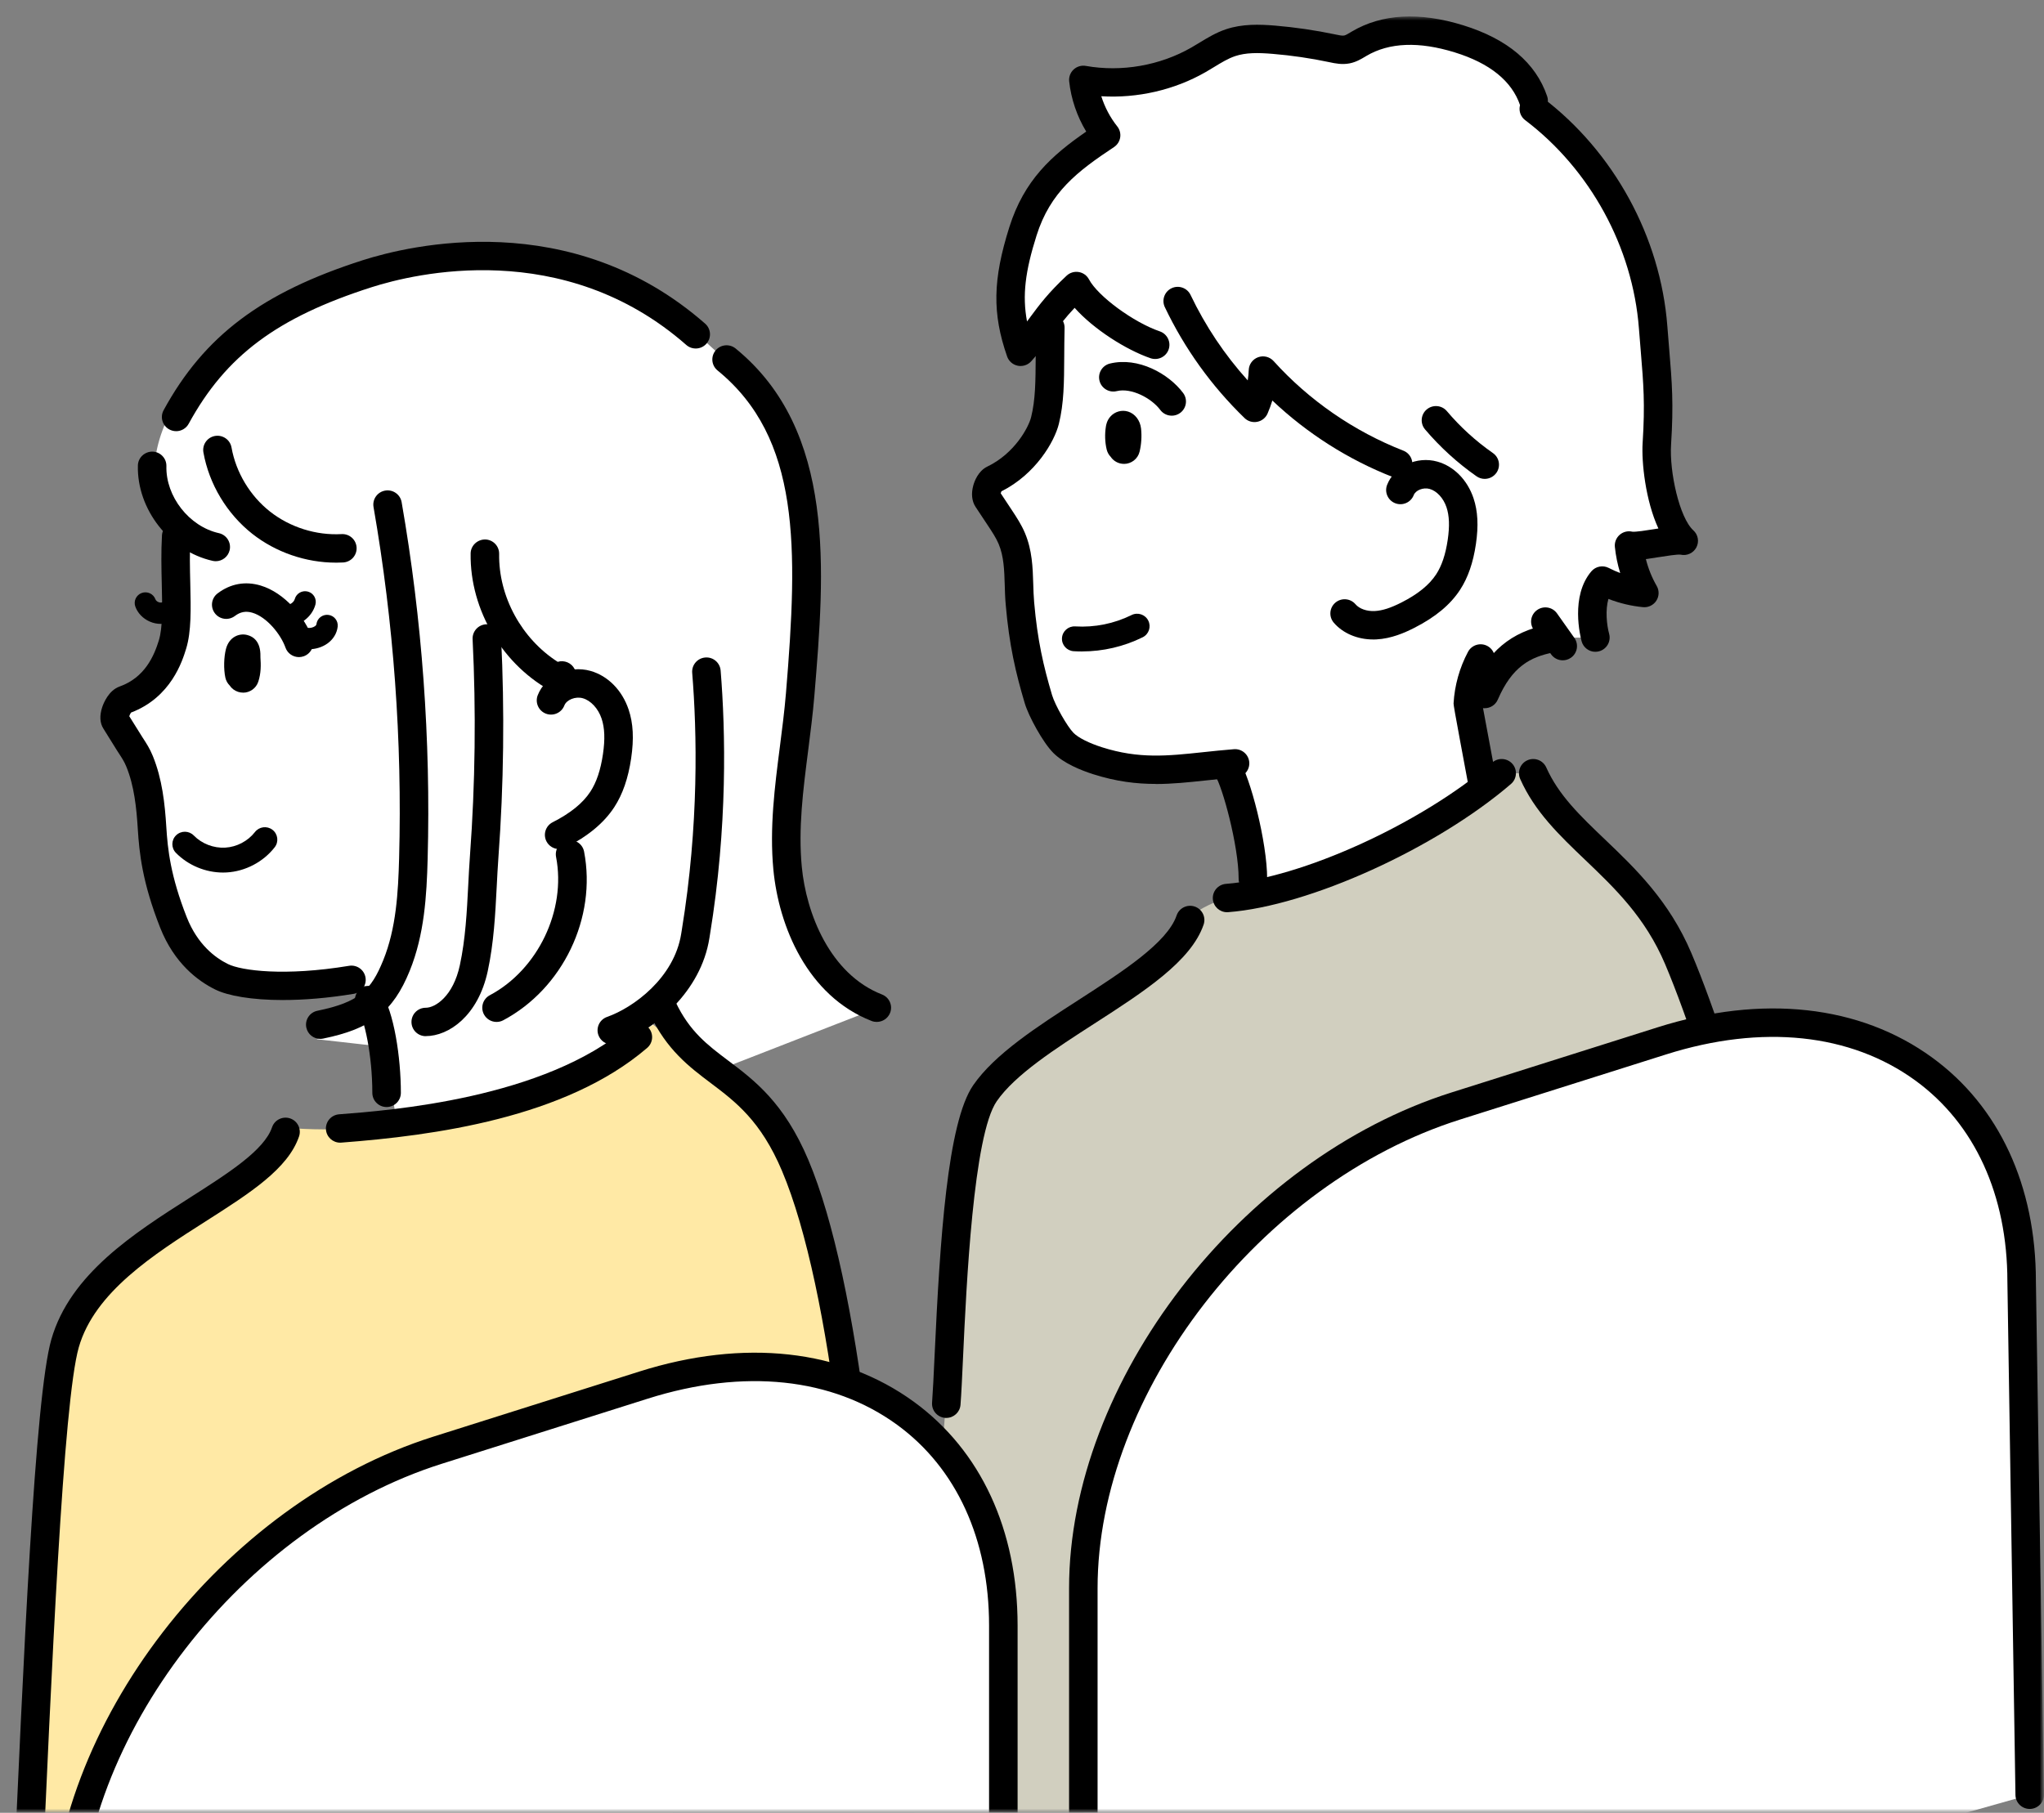
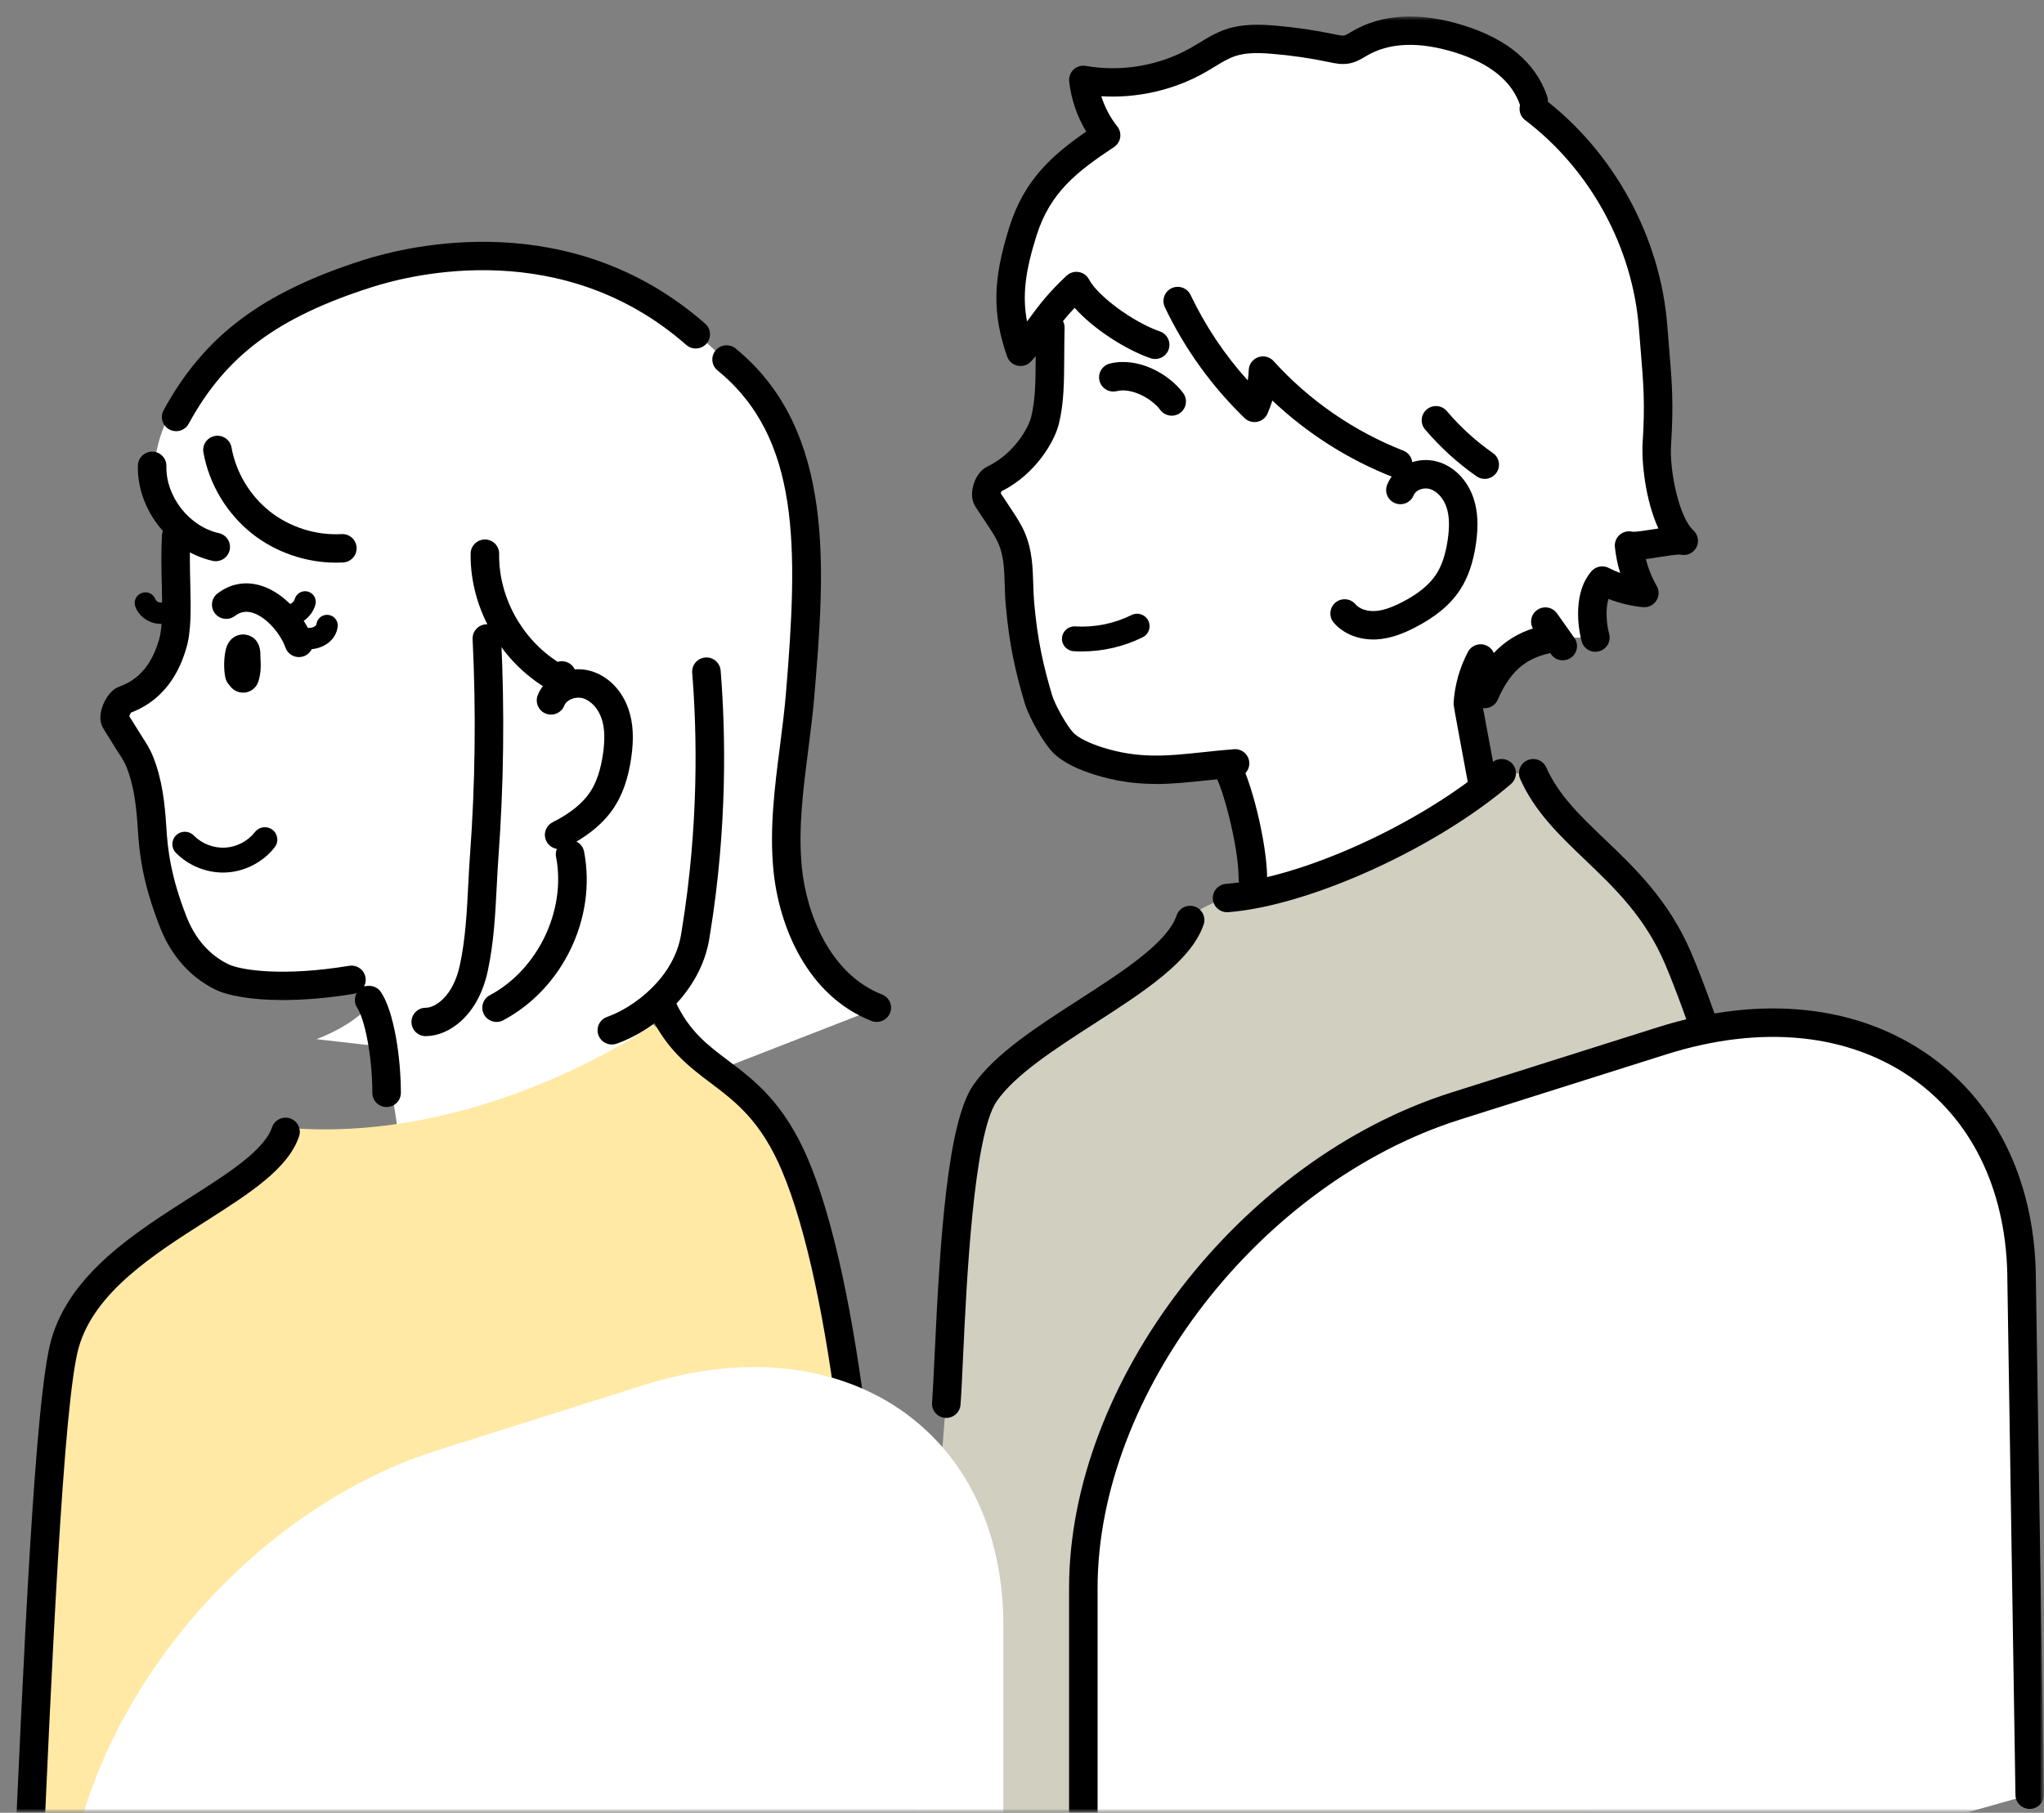
<svg xmlns="http://www.w3.org/2000/svg" width="248" height="220" viewBox="0 0 248 220" fill="none">
  <rect x="0" y="0" width="248" height="220" fill="#808080" stroke="none" />
  <mask id="mask0_1284_24561" style="mask-type:alpha" maskUnits="userSpaceOnUse" x="0" y="0" width="248" height="220">
    <rect width="248" height="220" fill="white" />
  </mask>
  <g mask="url(#mask0_1284_24561)">
    <mask id="mask1_1284_24561" style="mask-type:alpha" maskUnits="userSpaceOnUse" x="1" y="2" width="247" height="218">
      <rect x="1" y="2" width="247" height="218" fill="#D9D9D9" />
    </mask>
    <g mask="url(#mask1_1284_24561)">
      <path d="M127.784 36.273L127.178 48.788C127.178 48.788 124.049 57.552 118.635 59.533C118.635 59.533 122.188 63.011 122.758 65.354C125.899 78.273 119.444 94.401 142.901 93.233C142.901 93.233 147.679 92.318 148.285 92.68C149.382 93.335 151.683 108.105 151.683 108.105C156.804 111.275 180.048 95.606 180.048 95.606L174.173 72.7C174.173 72.7 181.649 68.932 177.298 59.37C177.298 59.37 162.504 6.813 127.781 36.276L127.784 36.273Z" fill="white" />
      <path d="M148.878 108.986C148.878 108.986 142.163 110.68 140.771 116.435C139.752 120.64 118.637 126.06 117.257 139.736C116.199 150.234 109.414 240.138 109.414 240.138C109.414 240.138 125.776 242.511 138.873 234.323L220.723 212.32C218.437 179.665 212.774 117.682 193.786 103.362L186.028 93.839H182.193C182.193 93.839 167.805 107.109 148.878 108.986Z" fill="#D1CFBF" />
      <path d="M185.377 13.283C185.377 13.283 180.45 -1.976 162.703 6.076C162.703 6.076 151.334 4.467 150.418 4.868C149.503 5.267 135.96 12.178 130.761 10.979L132.892 16.891C132.892 16.891 117.494 25.586 123.106 42.771L130.373 35.579L139.025 42.414L142.163 36.612L152.013 49.805C152.013 49.805 153.765 46.01 153.629 46.237C153.493 46.463 170.704 57.628 170.704 57.628C170.704 57.628 177.358 57.531 177.358 65.789C177.358 71.592 168.903 75.957 168.903 75.957C168.903 75.957 173.047 81.331 178.222 84.233C178.365 84.314 183.143 80.537 187.502 77.382H193.575L194.402 70.459L199.517 71.975L196.876 66.522L203.216 65.885C203.216 65.885 199.126 58.214 200.014 54.715C200.902 51.215 201.484 22.558 185.38 13.289L185.377 13.283Z" fill="white" />
      <path d="M152.016 108.371C151.061 108.371 150.285 107.601 150.285 106.647C150.285 102.622 148.308 95.428 147.435 94.117C146.908 93.323 147.123 92.254 147.92 91.729C148.718 91.201 149.791 91.418 150.318 92.212C151.704 94.289 153.744 102.248 153.744 106.647C153.744 107.598 152.968 108.371 152.013 108.371H152.016Z" fill="black" />
      <path d="M148.878 110.707C147.983 110.707 147.225 110.019 147.156 109.116C147.083 108.168 147.795 107.338 148.75 107.266C157.93 106.565 172.428 99.956 181.068 92.532C181.793 91.91 182.884 91.992 183.509 92.71C184.133 93.432 184.051 94.519 183.33 95.141C174.213 102.972 158.822 109.953 149.017 110.701C148.971 110.704 148.926 110.707 148.884 110.707H148.878Z" fill="black" />
      <path d="M140.241 95.138C137.876 95.138 135.445 94.851 132.653 93.963C131.137 93.48 129.063 92.641 127.799 91.373C126.538 90.108 124.807 86.941 124.331 85.335C123.227 81.618 122.454 78.321 122.024 73.379C121.951 72.558 121.927 71.757 121.905 70.985C121.851 69.206 121.799 67.528 121.169 66.021C120.859 65.287 120.393 64.578 119.895 63.826L118.364 61.514C117.913 60.831 117.816 59.904 118.092 58.905C118.234 58.398 118.683 57.157 119.801 56.619C123.082 55.043 124.795 51.891 125.11 50.611C125.631 48.498 125.643 46.315 125.662 43.29C125.668 42.236 125.674 41.044 125.704 39.73C125.725 38.779 126.517 38.019 127.475 38.046C128.43 38.067 129.188 38.855 129.166 39.806C129.136 41.089 129.13 42.266 129.124 43.308C129.106 46.445 129.091 48.924 128.475 51.432C127.939 53.609 125.643 57.552 121.502 59.63C121.469 59.696 121.435 59.786 121.417 59.865L122.785 61.933C123.321 62.745 123.928 63.663 124.361 64.696C125.24 66.791 125.304 68.871 125.365 70.885C125.389 71.643 125.41 72.361 125.474 73.086C125.88 77.741 126.608 80.851 127.65 84.362C128.011 85.573 129.497 88.188 130.258 88.951C130.843 89.537 132.131 90.186 133.708 90.688C138.195 92.116 141.627 91.747 145.971 91.285C147.153 91.159 148.378 91.029 149.712 90.923C150.664 90.847 151.498 91.554 151.574 92.505C151.649 93.453 150.94 94.283 149.985 94.359C148.697 94.462 147.496 94.588 146.335 94.712C144.231 94.936 142.26 95.147 140.241 95.147V95.138Z" fill="black" />
      <path d="M166.605 77.606C164.698 77.606 162.931 76.857 161.827 75.568C161.209 74.843 161.294 73.756 162.021 73.137C162.749 72.521 163.84 72.606 164.462 73.331C164.938 73.889 165.838 74.203 166.805 74.155C167.724 74.106 168.724 73.786 170.043 73.116C172.038 72.102 173.411 70.985 174.251 69.701C174.933 68.657 175.391 67.289 175.652 65.52C175.897 63.85 175.849 62.591 175.503 61.556C175.133 60.454 174.333 59.584 173.46 59.337C172.699 59.122 171.762 59.485 171.529 60.086C171.186 60.973 170.186 61.417 169.291 61.076C168.4 60.735 167.954 59.738 168.297 58.848C169.17 56.586 171.908 55.321 174.4 56.022C176.404 56.586 178.041 58.25 178.784 60.466C179.308 62.033 179.399 63.796 179.075 66.018C178.741 68.291 178.111 70.109 177.149 71.582C175.973 73.385 174.163 74.888 171.617 76.187C170.422 76.796 168.812 77.506 166.981 77.6C166.857 77.606 166.733 77.609 166.608 77.609L166.605 77.606Z" fill="black" />
      <path d="M123.828 44.419C123.713 44.419 123.598 44.407 123.483 44.383C122.882 44.262 122.394 43.834 122.194 43.26C120.378 38.043 120.451 33.934 122.467 27.554C124.268 21.857 127.594 18.871 131.793 15.97C130.674 14.119 129.955 12.012 129.725 9.877C129.667 9.337 129.867 8.802 130.265 8.434C130.662 8.066 131.213 7.903 131.747 7.999C136.07 8.766 140.73 7.957 144.535 5.777C144.856 5.593 145.174 5.4 145.49 5.207C146.493 4.597 147.527 3.963 148.749 3.552C150.719 2.891 152.781 2.948 154.715 3.108C157.153 3.314 159.605 3.673 162 4.177L162.04 4.186C162.443 4.271 162.858 4.358 163.083 4.313C163.271 4.277 163.571 4.096 163.862 3.92L164.023 3.824C167.664 1.674 172.214 1.421 177.544 3.072C182.91 4.736 186.333 7.628 187.712 11.668C188.022 12.567 187.537 13.549 186.63 13.853C185.724 14.161 184.741 13.678 184.435 12.776C183.432 9.835 180.767 7.676 176.516 6.36C172.16 5.01 168.552 5.152 165.787 6.786L165.642 6.873C165.15 7.166 164.535 7.534 163.765 7.688C162.84 7.872 161.997 7.697 161.321 7.552L161.282 7.543C159.026 7.066 156.719 6.728 154.424 6.538C152.617 6.387 151.15 6.378 149.855 6.813C149.004 7.1 148.173 7.604 147.297 8.141C146.951 8.353 146.608 8.561 146.26 8.76C142.482 10.925 137.989 11.945 133.621 11.68C134.039 13.008 134.7 14.264 135.561 15.345C135.861 15.722 135.988 16.208 135.913 16.682C135.837 17.159 135.567 17.579 135.164 17.848C130.713 20.803 127.433 23.303 125.766 28.581C124.392 32.922 124.019 35.863 124.61 39.012C124.753 38.822 124.892 38.635 125.029 38.447C126.084 37.022 127.175 35.549 129.413 33.457C129.807 33.088 130.349 32.925 130.883 33.013C131.417 33.1 131.877 33.433 132.129 33.91C133.208 35.947 137.544 39.13 140.718 40.214C141.621 40.522 142.103 41.503 141.794 42.403C141.485 43.302 140.5 43.782 139.596 43.474C136.652 42.469 132.678 39.945 130.386 37.358C129.267 38.538 128.558 39.498 127.818 40.494C127.075 41.497 126.308 42.535 125.114 43.849C124.783 44.214 124.313 44.416 123.831 44.416L123.828 44.419Z" fill="black" />
      <path d="M180.141 85.953C179.913 85.953 179.683 85.908 179.459 85.814C178.579 85.44 178.173 84.426 178.552 83.55C180.486 79.058 183.342 76.669 187.808 75.8C188.748 75.619 189.654 76.229 189.836 77.162C190.018 78.094 189.406 79 188.469 79.181C185.671 79.725 183.454 80.905 181.729 84.906C181.447 85.558 180.811 85.95 180.138 85.95L180.141 85.953Z" fill="black" />
      <path d="M193.569 79.103C192.805 79.103 192.108 78.596 191.898 77.829C191.75 77.277 190.51 72.349 193.081 69.339C193.605 68.726 194.484 68.557 195.2 68.929C195.646 69.161 196.106 69.367 196.579 69.542C196.261 68.509 196.043 67.443 195.934 66.374C195.879 65.822 196.094 65.278 196.51 64.91C196.928 64.542 197.495 64.397 198.041 64.524C198.42 64.581 199.848 64.355 200.699 64.219C200.878 64.192 201.048 64.165 201.215 64.137C199.651 60.765 199.153 56.073 199.302 53.745C199.605 49.005 199.405 46.617 199.078 42.659C199.008 41.805 198.929 40.878 198.85 39.845C198.098 30.003 192.941 20.559 185.053 14.584C184.292 14.007 184.143 12.927 184.722 12.169C185.301 11.411 186.387 11.263 187.148 11.84C195.812 18.403 201.476 28.774 202.3 39.583C202.379 40.609 202.455 41.527 202.525 42.375C202.867 46.49 203.07 48.972 202.752 53.963C202.54 57.275 203.771 62.836 205.453 64.361C206.035 64.889 206.187 65.737 205.823 66.432C205.459 67.126 204.671 67.489 203.904 67.313C203.528 67.256 202.097 67.483 201.245 67.618C200.669 67.709 200.154 67.79 199.696 67.851C199.981 68.992 200.427 70.1 201.012 71.115C201.333 71.673 201.315 72.365 200.963 72.905C200.612 73.445 199.987 73.747 199.344 73.684C197.919 73.548 196.495 73.207 195.151 72.684C194.757 74.043 194.948 75.858 195.239 76.926C195.488 77.844 194.942 78.792 194.021 79.04C193.869 79.082 193.717 79.1 193.569 79.1V79.103Z" fill="black" />
      <path d="M189.609 80.135C189.066 80.135 188.53 79.882 188.193 79.405L186.086 76.428C185.534 75.649 185.722 74.574 186.505 74.028C187.287 73.478 188.366 73.665 188.915 74.444L191.022 77.421C191.574 78.2 191.386 79.275 190.603 79.822C190.3 80.033 189.952 80.135 189.609 80.135Z" fill="black" />
      <path d="M169.628 58.017C169.418 58.017 169.203 57.978 168.997 57.897C163.585 55.78 158.589 52.598 154.375 48.607C154.214 49.141 154.017 49.669 153.793 50.189C153.566 50.708 153.099 51.082 152.541 51.191C151.983 51.3 151.407 51.131 151.001 50.735C146.987 46.84 143.734 42.315 141.33 37.276C140.92 36.415 141.287 35.389 142.148 34.978C143.012 34.571 144.043 34.936 144.452 35.794C146.262 39.583 148.587 43.06 151.389 46.164C151.455 45.748 151.495 45.328 151.51 44.911C151.534 44.208 151.986 43.592 152.65 43.353C153.314 43.112 154.057 43.299 154.527 43.821C158.832 48.589 164.274 52.347 170.264 54.69C171.152 55.038 171.592 56.037 171.243 56.925C170.977 57.604 170.322 58.017 169.634 58.017H169.628Z" fill="black" />
      <path d="M180.141 58.117C179.798 58.117 179.449 58.014 179.149 57.803C176.833 56.182 174.732 54.267 172.904 52.115C172.288 51.387 172.379 50.3 173.11 49.687C173.841 49.075 174.932 49.165 175.548 49.893C177.182 51.822 179.061 53.534 181.138 54.983C181.92 55.529 182.108 56.604 181.559 57.383C181.223 57.86 180.686 58.117 180.141 58.117Z" fill="black" />
      <path d="M142.166 50.446C141.639 50.446 141.117 50.207 140.778 49.751C139.708 48.32 137.273 47.031 135.494 47.466C134.566 47.692 133.629 47.127 133.402 46.204C133.174 45.28 133.741 44.347 134.669 44.12C138.08 43.287 141.79 45.337 143.552 47.695C144.122 48.459 143.964 49.537 143.2 50.107C142.891 50.337 142.527 50.449 142.166 50.449V50.446Z" fill="black" />
-       <path d="M136.378 56.296C136.23 56.296 136.078 56.278 135.93 56.245C135.436 56.127 135.029 55.834 134.766 55.445C134.529 55.203 134.356 54.895 134.271 54.542C134.062 53.652 134.032 52.688 134.18 51.756C134.208 51.581 134.296 51.049 134.708 50.572C135.251 49.95 136.099 49.709 136.876 49.95C137.721 50.216 138.337 51.025 138.446 52.012C138.546 52.933 138.485 53.899 138.27 54.805C138.058 55.696 137.261 56.299 136.378 56.299V56.296Z" fill="black" />
      <path d="M218.438 174.082C217.555 174.082 216.801 173.412 216.716 172.522C215.342 158.063 207.493 129.915 202.033 117.014C199.623 111.323 195.918 107.785 192.335 104.361C189.191 101.357 186.22 98.522 184.446 94.537C184.058 93.667 184.452 92.65 185.328 92.263C186.202 91.877 187.223 92.269 187.611 93.142C189.109 96.505 191.713 98.993 194.73 101.876C198.389 105.37 202.536 109.331 205.222 115.68C210.777 128.801 218.762 157.459 220.163 172.201C220.254 173.15 219.553 173.989 218.604 174.079C218.55 174.085 218.495 174.088 218.441 174.088L218.438 174.082Z" fill="black" />
      <path d="M114.814 172.081C114.769 172.081 114.726 172.081 114.681 172.075C113.729 172.002 113.016 171.172 113.089 170.224C113.186 168.95 113.283 166.915 113.392 164.557C114.047 150.427 114.948 136.25 118.079 131.703C120.69 127.914 125.868 124.574 130.876 121.347C136.163 117.938 141.63 114.418 142.76 111.097C143.067 110.197 144.049 109.714 144.955 110.019C145.859 110.324 146.344 111.302 146.038 112.205C144.519 116.658 138.807 120.342 132.756 124.239C128.035 127.283 123.151 130.429 120.932 133.65C118.094 137.765 117.252 155.968 116.848 164.714C116.733 167.199 116.642 169.158 116.539 170.487C116.469 171.389 115.712 172.078 114.817 172.078L114.814 172.081Z" fill="black" />
      <path d="M179.821 96.508C179.081 96.508 178.399 96.031 178.168 95.298C178.138 95.201 178.117 95.108 178.105 95.011C178.035 94.606 177.504 91.768 177.113 89.679C176.604 86.956 176.353 85.521 176.362 85.374C176.483 83.194 177.089 81.029 178.117 79.103C178.566 78.264 179.615 77.947 180.457 78.391C181.3 78.837 181.622 79.882 181.173 80.721C180.409 82.149 179.948 83.752 179.83 85.365C179.927 85.899 180.227 87.496 180.515 89.045L181.437 93.984C181.691 95.364 181.288 96.197 180.239 96.457C180.1 96.49 179.96 96.508 179.821 96.508Z" fill="black" />
      <path d="M131.282 79.061C130.945 79.061 130.606 79.052 130.269 79.031C129.436 78.979 128.799 78.264 128.851 77.433C128.902 76.603 129.624 75.966 130.454 76.02C132.813 76.165 135.178 75.688 137.294 74.641C138.043 74.269 138.952 74.574 139.322 75.32C139.695 76.066 139.389 76.971 138.64 77.34C136.351 78.472 133.826 79.058 131.279 79.058L131.282 79.061Z" fill="black" />
      <path d="M246.269 217.812L245.29 155.503C245.29 131.766 225.872 118.66 201.649 126.32L176.64 134.227C151.804 142.08 131.443 168.319 131.443 192.75V250.277L246.269 217.812Z" fill="white" />
      <path d="M131.442 251.998C130.487 251.998 129.711 251.228 129.711 250.274V192.747C129.711 167.661 150.527 140.673 176.114 132.581L201.123 124.674C213.838 120.653 225.67 121.96 234.441 128.352C242.551 134.26 247.017 143.9 247.017 155.5L247.996 217.782C248.011 218.733 247.247 219.518 246.292 219.533H246.265C245.322 219.533 244.549 218.778 244.537 217.836L243.558 155.527C243.558 145.029 239.595 136.376 232.398 131.135C224.54 125.411 213.804 124.282 202.169 127.959L177.16 135.866C152.903 143.535 133.17 169.053 133.17 192.747V250.274C133.17 251.225 132.394 251.998 131.439 251.998H131.442Z" fill="black" />
      <path d="M22.918 61.459L21.538 75.272C21.538 75.272 18.564 84.64 13.41 85.954C13.41 85.954 13.701 89.172 15.639 90.899C22.711 97.2 11.067 121.121 36.284 119.865C36.284 119.865 44.061 119.364 44.709 119.75C45.892 120.453 48.396 138.073 48.396 138.073C53.944 140.54 80.405 127.642 80.405 127.642L70.864 100.246C70.864 100.246 78.834 93.601 73.265 84.359C73.265 84.359 60.247 29.785 22.918 61.462V61.459Z" fill="white" />
      <path d="M79.262 124.354C79.262 124.354 59.419 138.438 35.917 136.95C35.917 136.95 30.421 141.847 24.509 145.826C18.6 149.806 12.798 152.254 8.696 163.023C4.597 173.796 3.084 234.97 3.084 234.97C3.084 234.97 106.929 223.192 107.332 203.546C107.444 198.106 103.464 146.826 93.144 135.748L79.259 124.351L79.262 124.354Z" fill="#FFE9A5" />
      <path d="M89.218 45.114C89.218 45.114 70.549 21.957 41.09 34.396C11.631 46.834 19.72 62.863 19.72 62.863C19.72 62.863 24.012 69.197 34.078 65.324C34.078 65.324 40.666 69.028 46.662 66.537C46.662 66.537 50.713 86.639 49.785 99.76C48.857 112.881 50.064 121.583 38.413 126.117L47.52 127.15C47.52 127.15 57.482 126.238 58.207 110.822C58.798 98.263 59.208 80.812 59.208 80.812L60.611 76.431L68.506 83.094C68.506 83.094 81.16 84.674 69.364 100.328C69.364 100.328 70.846 117.869 61.199 123.122L73.499 125.87C73.499 125.87 75.094 124.137 77.555 120.927C77.555 120.927 84.595 127.902 87.005 129.918L105.405 122.754C105.405 122.754 94.751 118.989 94.969 103.293C95.188 87.596 103.355 60.735 89.212 45.117L89.218 45.114Z" fill="white" />
      <path d="M46.906 134.35C45.952 134.35 45.175 133.581 45.175 132.627C45.175 128.104 44.229 123.645 43.347 122.319C42.82 121.525 43.035 120.456 43.832 119.931C44.63 119.406 45.703 119.62 46.23 120.414C47.81 122.784 48.638 128.354 48.638 132.627C48.638 133.578 47.861 134.35 46.906 134.35Z" fill="black" />
-       <path d="M41.27 138.674C40.376 138.674 39.618 137.986 39.548 137.083C39.475 136.135 40.188 135.305 41.143 135.232C47.303 134.761 66.051 133.333 76.262 124.562C76.987 123.94 78.078 124.022 78.703 124.741C79.327 125.462 79.245 126.549 78.524 127.171C68.601 135.697 52.59 137.816 41.41 138.668C41.364 138.671 41.319 138.674 41.276 138.674H41.27Z" fill="black" />
      <path d="M34.331 121.365C30.506 121.365 27.647 120.84 26.134 120.097C24.021 119.062 21.14 116.915 19.428 112.57C17.272 107.103 16.899 103.519 16.717 100.587C16.56 98.048 16.284 95.379 15.332 93.049C15.077 92.427 14.81 92.022 14.41 91.406L14.201 91.086L12.552 88.435C12.112 87.759 12.058 86.835 12.412 85.79C12.57 85.329 13.182 83.789 14.513 83.315C17.575 82.225 18.697 79.592 19.276 77.708C19.752 76.162 19.691 73.605 19.628 70.9C19.582 68.977 19.537 66.99 19.652 64.974C19.706 64.022 20.525 63.301 21.477 63.352C22.432 63.407 23.16 64.222 23.105 65.17C22.996 67.048 23.041 68.962 23.087 70.819C23.16 73.94 23.223 76.639 22.587 78.717C22.135 80.19 20.771 84.628 15.896 86.479C15.817 86.594 15.729 86.772 15.684 86.92L17.311 89.522C17.766 90.22 18.163 90.82 18.542 91.747C19.682 94.537 20.004 97.541 20.18 100.373C20.343 103.042 20.686 106.306 22.656 111.308C23.963 114.623 26.103 116.236 27.671 117.002C29.29 117.797 34.535 118.506 42.356 117.211C43.302 117.054 44.191 117.691 44.348 118.63C44.506 119.569 43.866 120.456 42.926 120.61C39.728 121.139 36.833 121.362 34.344 121.362L34.331 121.365ZM15.471 86.594L15.495 86.633C15.495 86.633 15.48 86.606 15.471 86.594Z" fill="black" />
      <path d="M67.845 103.045C67.214 103.045 66.608 102.701 66.302 102.106C65.868 101.258 66.204 100.219 67.056 99.787C69.221 98.686 70.716 97.472 71.631 96.074C72.374 94.936 72.874 93.447 73.156 91.524C73.423 89.71 73.371 88.336 72.99 87.204C72.58 85.981 71.683 85.012 70.704 84.737C69.824 84.49 68.742 84.918 68.472 85.619C68.13 86.506 67.129 86.95 66.235 86.609C65.344 86.268 64.898 85.271 65.24 84.381C66.156 82.011 69.03 80.682 71.647 81.422C73.76 82.017 75.488 83.771 76.273 86.117C76.831 87.78 76.928 89.658 76.579 92.028C76.221 94.453 75.551 96.391 74.53 97.958C73.278 99.875 71.346 101.478 68.63 102.861C68.378 102.988 68.109 103.051 67.845 103.051V103.045Z" fill="black" />
      <path d="M36.269 79.746C35.556 79.746 34.889 79.305 34.638 78.596C34.059 76.959 32.358 74.876 30.621 74.36C29.835 74.127 29.159 74.251 28.498 74.755C27.738 75.332 26.652 75.187 26.073 74.429C25.494 73.671 25.64 72.591 26.401 72.014C27.953 70.837 29.754 70.504 31.612 71.057C34.565 71.936 37.011 74.936 37.903 77.448C38.221 78.345 37.748 79.329 36.848 79.646C36.657 79.713 36.463 79.746 36.272 79.746H36.269Z" fill="black" />
      <path d="M29.488 84.057C29.287 84.057 29.084 84.027 28.884 83.961C28.451 83.819 28.102 83.544 27.869 83.194C27.611 82.937 27.423 82.608 27.341 82.228C27.123 81.204 27.156 79.74 27.42 78.744C27.799 77.316 28.993 76.814 29.979 77.059C30.74 77.249 31.637 77.856 31.598 79.661C31.598 79.698 31.598 79.731 31.598 79.761C31.664 80.691 31.679 81.693 31.34 82.726C31.073 83.544 30.309 84.063 29.491 84.063L29.488 84.057Z" fill="black" />
      <path d="M27.061 105.892C24.939 105.892 22.829 105.016 21.343 103.501C20.758 102.903 20.77 101.949 21.37 101.369C21.971 100.787 22.929 100.799 23.511 101.396C24.493 102.399 25.915 102.945 27.319 102.87C28.722 102.791 30.074 102.082 30.935 100.974C31.448 100.316 32.397 100.195 33.061 100.705C33.722 101.215 33.843 102.163 33.331 102.822C31.942 104.609 29.759 105.753 27.491 105.88C27.346 105.889 27.203 105.892 27.058 105.892H27.061Z" fill="black" />
      <path d="M19.507 75.716C19.049 75.716 18.585 75.619 18.152 75.426C17.339 75.067 16.709 74.409 16.421 73.621C16.175 72.95 16.524 72.207 17.197 71.963C17.87 71.718 18.615 72.063 18.861 72.736C18.907 72.863 19.04 72.99 19.207 73.062C19.373 73.134 19.555 73.15 19.683 73.098C20.346 72.829 21.105 73.15 21.374 73.811C21.644 74.472 21.323 75.227 20.659 75.492C20.298 75.637 19.907 75.713 19.51 75.713L19.507 75.716Z" fill="black" />
      <path d="M40.755 68.283C37.117 68.283 33.464 67.03 30.614 64.787C27.534 62.359 25.369 58.76 24.681 54.908C24.515 53.972 25.139 53.075 26.082 52.909C27.022 52.743 27.922 53.365 28.089 54.304C28.631 57.338 30.335 60.173 32.761 62.084C35.189 63.995 38.351 64.989 41.441 64.82C42.402 64.765 43.211 65.493 43.266 66.444C43.32 67.395 42.59 68.207 41.635 68.261C41.343 68.277 41.049 68.286 40.755 68.286V68.283Z" fill="black" />
      <path d="M21.37 52.326C21.092 52.326 20.81 52.26 20.546 52.118C19.706 51.665 19.394 50.617 19.852 49.781C24.766 40.775 31.766 35.501 44.014 31.579C49.647 29.776 69.287 25 85.558 39.28C86.273 39.908 86.343 40.998 85.712 41.711C85.082 42.423 83.987 42.493 83.269 41.865C68.371 28.786 50.269 33.197 45.075 34.86C33.616 38.532 27.395 43.175 22.892 51.429C22.58 52.003 21.983 52.329 21.37 52.329V52.326Z" fill="black" />
      <path d="M26.183 68.108C26.058 68.108 25.931 68.092 25.8 68.065C20.583 66.897 16.599 61.813 16.73 56.487C16.754 55.536 17.551 54.799 18.503 54.808C19.458 54.832 20.213 55.623 20.189 56.574C20.098 60.252 22.954 63.896 26.555 64.702C27.489 64.91 28.074 65.831 27.865 66.761C27.683 67.561 26.971 68.108 26.18 68.108H26.183Z" fill="black" />
      <path d="M105.864 214.041C104.909 214.041 104.133 213.271 104.133 212.317C104.133 188.285 100.953 156.448 94.877 142.089C92.309 136.02 89.235 133.704 86.267 131.464C83.627 129.475 80.898 127.415 78.843 123.077C78.436 122.217 78.806 121.19 79.67 120.782C80.534 120.378 81.565 120.746 81.974 121.607C83.666 125.181 85.84 126.821 88.359 128.717C91.54 131.114 95.141 133.828 98.07 140.751C104.324 155.53 107.598 187.94 107.598 212.317C107.598 213.268 106.822 214.041 105.867 214.041H105.864Z" fill="black" />
      <path d="M3.087 236.696C3.063 236.696 3.036 236.696 3.011 236.696C2.056 236.654 1.317 235.851 1.359 234.9L1.514 231.356C2.851 200.95 4.233 169.508 6.228 162.555C8.508 154.606 16.269 149.66 23.115 145.298C27.714 142.366 32.055 139.598 33.007 136.808C33.313 135.908 34.296 135.425 35.202 135.73C36.105 136.035 36.591 137.013 36.284 137.916C34.944 141.85 30.327 144.794 24.982 148.202C18.652 152.236 11.479 156.81 9.56 163.506C7.677 170.067 6.243 202.71 4.976 231.51L4.821 235.054C4.782 235.978 4.015 236.703 3.093 236.703L3.087 236.696Z" fill="black" />
      <path d="M74.232 126.76C73.52 126.76 72.85 126.317 72.601 125.61C72.283 124.713 72.756 123.729 73.659 123.412C76.806 122.307 81.799 118.708 82.651 113.319L82.718 112.902C84.819 100.062 84.567 88.822 83.985 81.651C83.909 80.703 84.619 79.87 85.571 79.794C86.526 79.713 87.356 80.425 87.435 81.373C88.032 88.734 88.293 100.276 86.135 113.458L86.071 113.856C85.055 120.299 79.522 125.012 74.811 126.664C74.62 126.73 74.426 126.763 74.235 126.763L74.232 126.76Z" fill="black" />
      <path d="M34.787 76.002C34.644 76.002 34.502 75.993 34.359 75.975C33.647 75.885 33.147 75.239 33.235 74.529C33.326 73.823 33.974 73.315 34.687 73.412C35.123 73.463 35.648 73.119 35.766 72.696C35.957 72.008 36.673 71.606 37.364 71.797C38.055 71.987 38.458 72.699 38.267 73.388C37.84 74.918 36.36 76.002 34.787 76.002Z" fill="black" />
      <path d="M37.496 78.795C37.25 78.795 37.008 78.771 36.771 78.722C36.068 78.581 35.616 77.895 35.759 77.198C35.901 76.497 36.589 76.047 37.29 76.189C37.587 76.25 37.975 76.168 38.214 75.996C38.378 75.878 38.39 75.785 38.393 75.752C38.478 75.042 39.124 74.541 39.836 74.623C40.549 74.707 41.055 75.35 40.97 76.06C40.873 76.866 40.434 77.587 39.733 78.091C39.103 78.544 38.29 78.792 37.496 78.792V78.795Z" fill="black" />
-       <path d="M38.857 126.078C38.053 126.078 37.332 125.516 37.165 124.701C36.971 123.768 37.575 122.857 38.511 122.666C43.605 121.622 45.032 120.151 46.5 116.531C48.073 112.655 48.313 108.286 48.425 104.141C48.81 89.903 47.764 75.565 45.321 61.532C45.157 60.593 45.787 59.702 46.73 59.539C47.673 59.376 48.568 60.004 48.731 60.943C51.214 75.202 52.275 89.767 51.887 104.234C51.766 108.694 51.499 113.413 49.71 117.821C47.703 122.769 45.054 124.843 39.212 126.042C39.093 126.066 38.975 126.078 38.86 126.078H38.857Z" fill="black" />
      <path d="M51.655 125.749C50.7 125.749 49.924 124.979 49.924 124.025C49.924 123.071 50.7 122.301 51.655 122.301C52.825 122.301 54.984 120.9 55.793 117.141C56.478 113.968 56.648 110.635 56.812 107.411C56.873 106.221 56.936 104.992 57.024 103.797C57.664 95.108 57.77 86.286 57.342 77.57C57.297 76.618 58.031 75.812 58.986 75.764C59.941 75.71 60.75 76.452 60.799 77.4C61.232 86.256 61.123 95.219 60.474 104.047C60.389 105.204 60.332 106.36 60.268 107.583C60.095 110.943 59.919 114.415 59.177 117.86C58.009 123.276 54.459 125.743 51.655 125.743V125.749Z" fill="black" />
      <path d="M106.379 124.022C106.17 124.022 105.955 123.983 105.749 123.904C97.951 120.864 94.48 112.407 93.831 105.508C93.358 100.479 94.001 95.461 94.625 90.609C94.898 88.484 95.18 86.286 95.359 84.139C96.838 66.371 97.108 53.159 87.061 44.959C86.321 44.356 86.215 43.272 86.819 42.535C87.425 41.798 88.513 41.693 89.253 42.294C101.483 52.275 100.061 69.354 98.809 84.423C98.624 86.645 98.336 88.879 98.06 91.044C97.436 95.923 96.841 100.533 97.281 105.185C97.808 110.795 100.673 118.219 107.016 120.692C107.904 121.039 108.344 122.038 107.995 122.923C107.728 123.602 107.073 124.019 106.382 124.019L106.379 124.022Z" fill="black" />
      <path d="M60.247 124.022C59.629 124.022 59.031 123.69 58.719 123.11C58.27 122.271 58.589 121.226 59.431 120.78C65.261 117.679 68.718 110.466 67.469 104.002C67.287 103.066 67.902 102.163 68.842 101.985C69.779 101.804 70.688 102.417 70.867 103.353C72.416 111.369 68.29 119.976 61.059 123.82C60.799 123.959 60.52 124.022 60.247 124.022Z" fill="black" />
      <path d="M68.013 84.236C67.74 84.236 67.464 84.172 67.215 84.043C61.061 80.857 56.995 74.073 57.102 67.165C57.117 66.215 57.911 65.472 58.857 65.469C59.812 65.484 60.576 66.266 60.561 67.217C60.482 72.41 63.292 77.518 67.664 80.32C68.458 80.078 69.335 80.435 69.72 81.198C70.211 82.183 69.859 83.406 68.916 83.979C68.64 84.148 68.325 84.233 68.013 84.233V84.236Z" fill="black" />
      <path d="M121.739 250.325V197.279C121.739 173.542 102.321 160.436 78.098 168.095L53.089 176.003C28.253 183.855 7.893 210.095 7.893 234.526V283.279L121.739 250.328V250.325Z" fill="white" />
-       <path d="M7.891 285C6.936 285 6.16 284.23 6.16 283.276V234.523C6.16 209.437 26.976 182.449 52.563 174.357L77.572 166.45C90.287 162.432 102.12 163.736 110.89 170.128C119 176.036 123.466 185.676 123.466 197.276V250.322C123.466 251.273 122.69 252.046 121.735 252.046C120.78 252.046 120.004 251.276 120.004 250.322V197.276C120.004 186.805 116.041 178.153 108.844 172.911C100.986 167.187 90.251 166.058 78.615 169.735L53.606 177.642C29.35 185.311 9.616 210.829 9.616 234.523V283.276C9.616 284.227 8.84 285 7.885 285H7.891Z" fill="black" />
    </g>
  </g>
</svg>